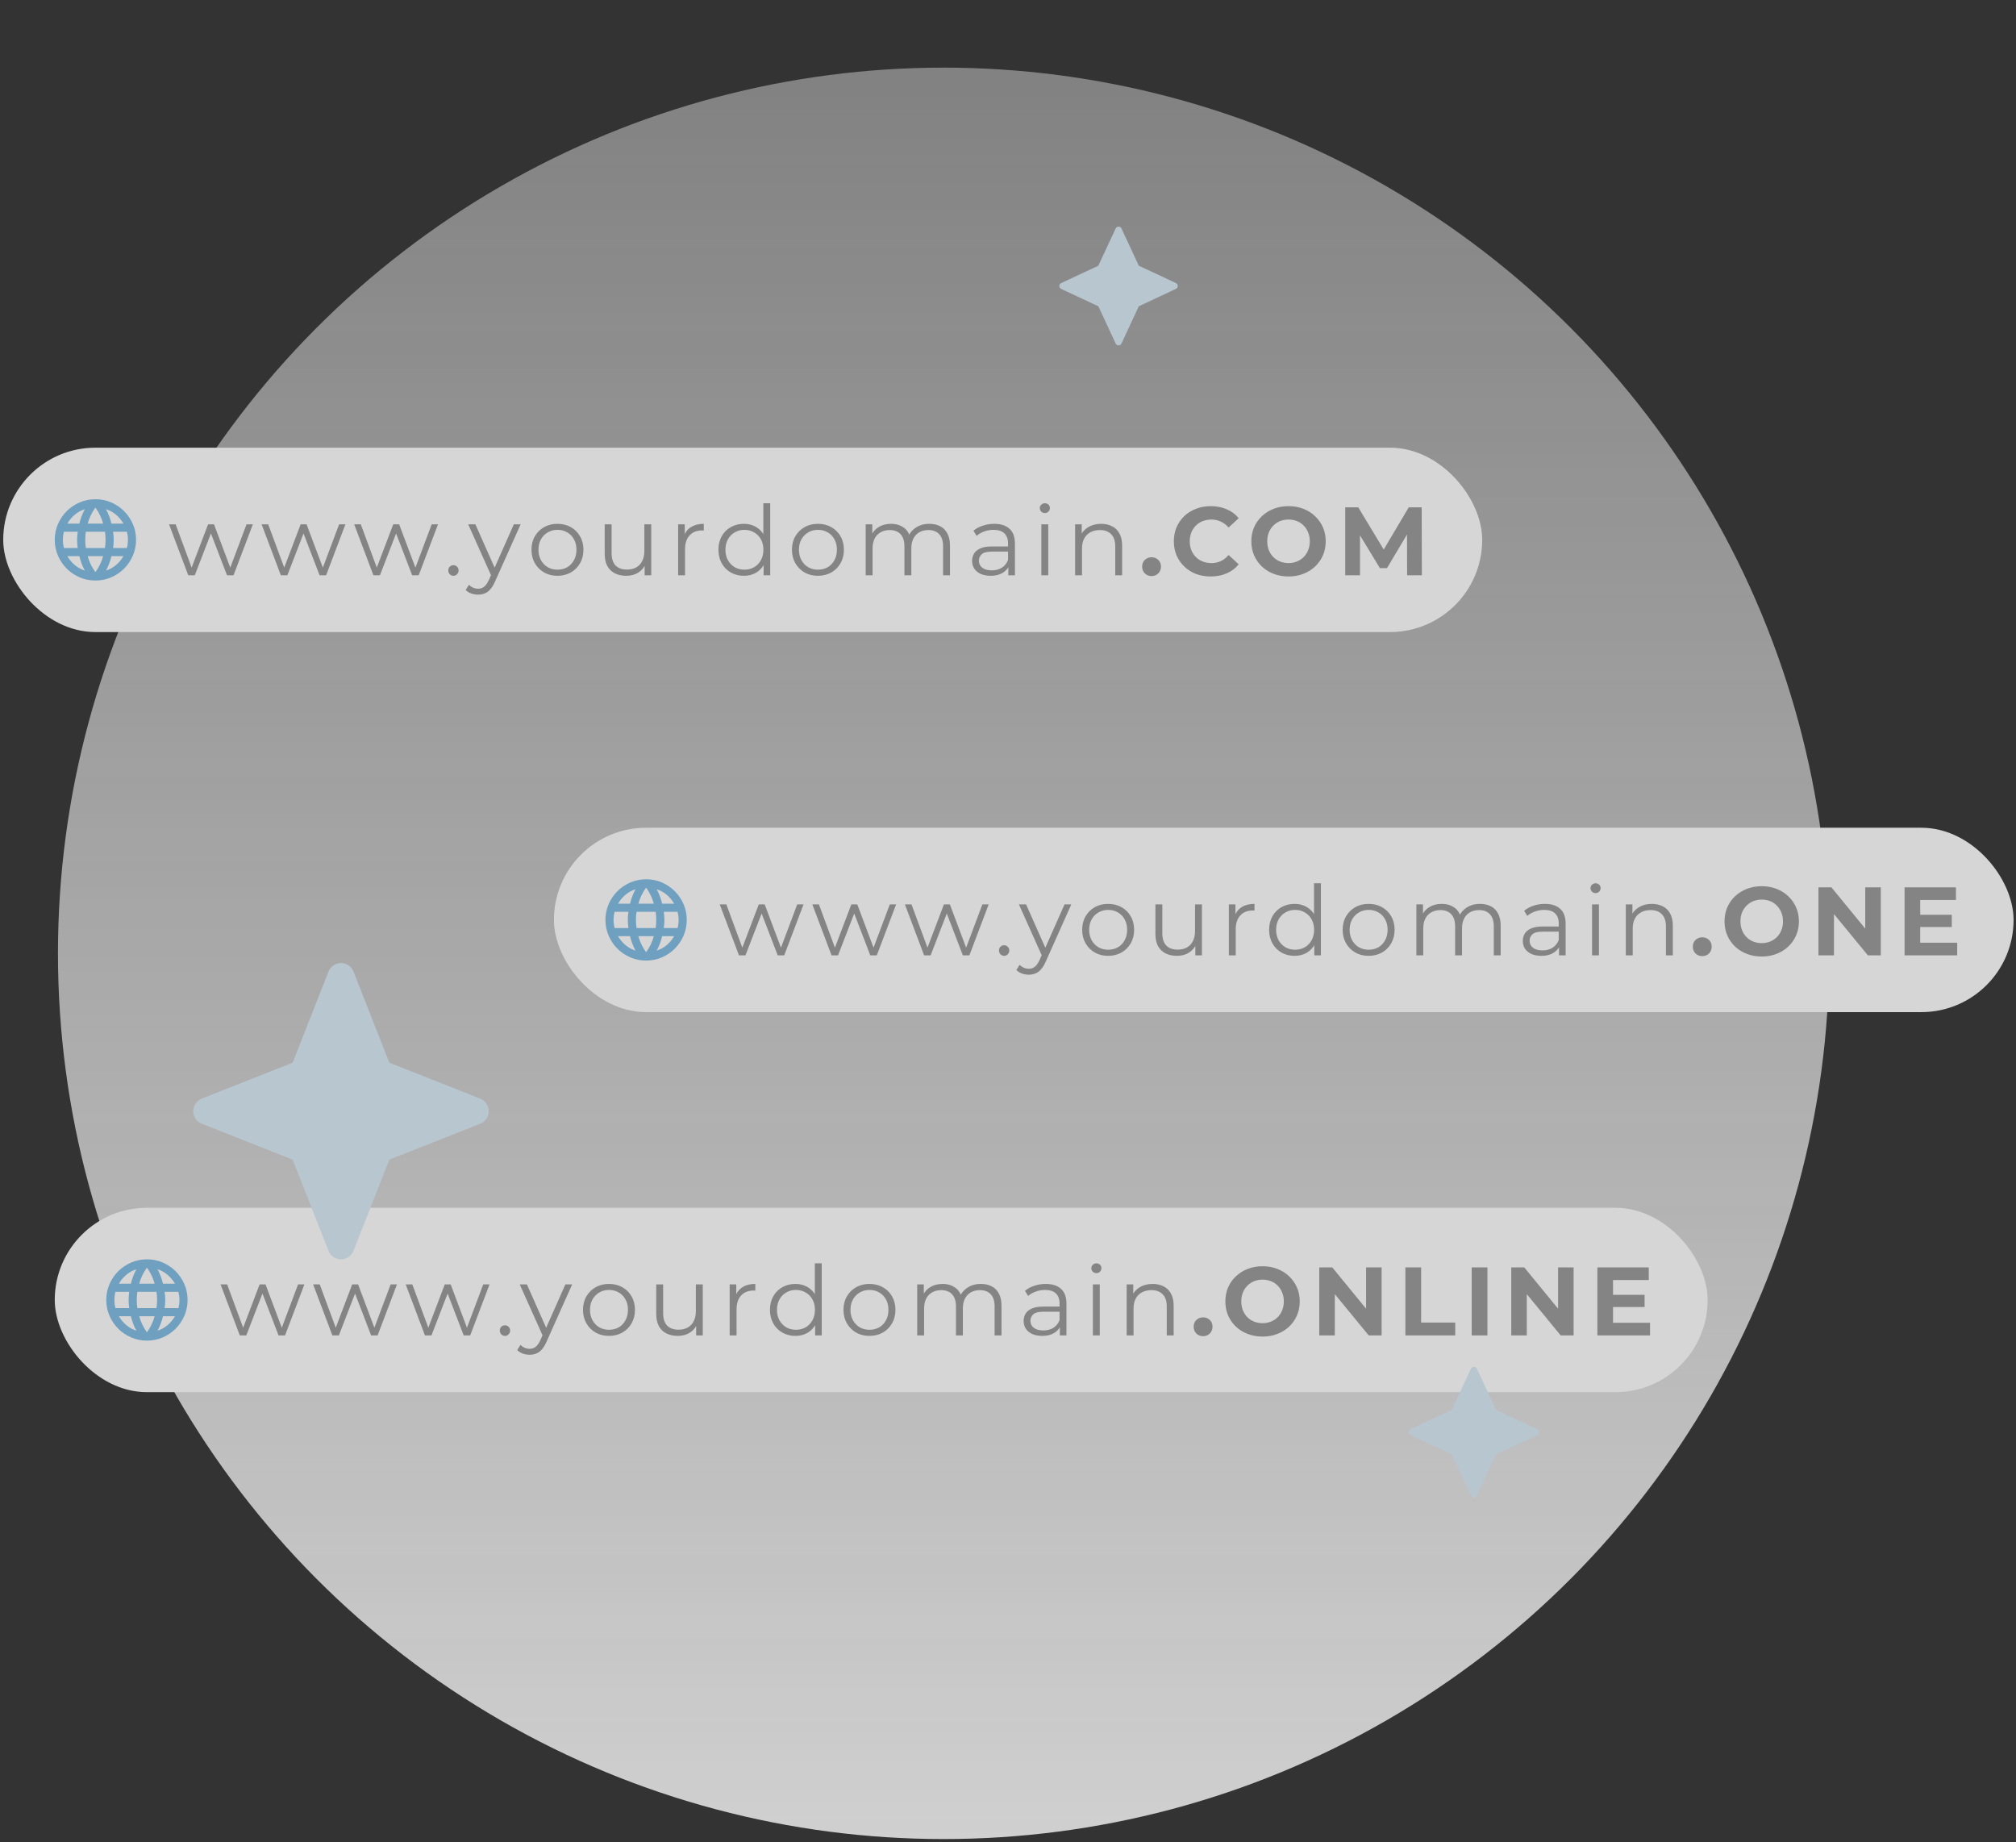
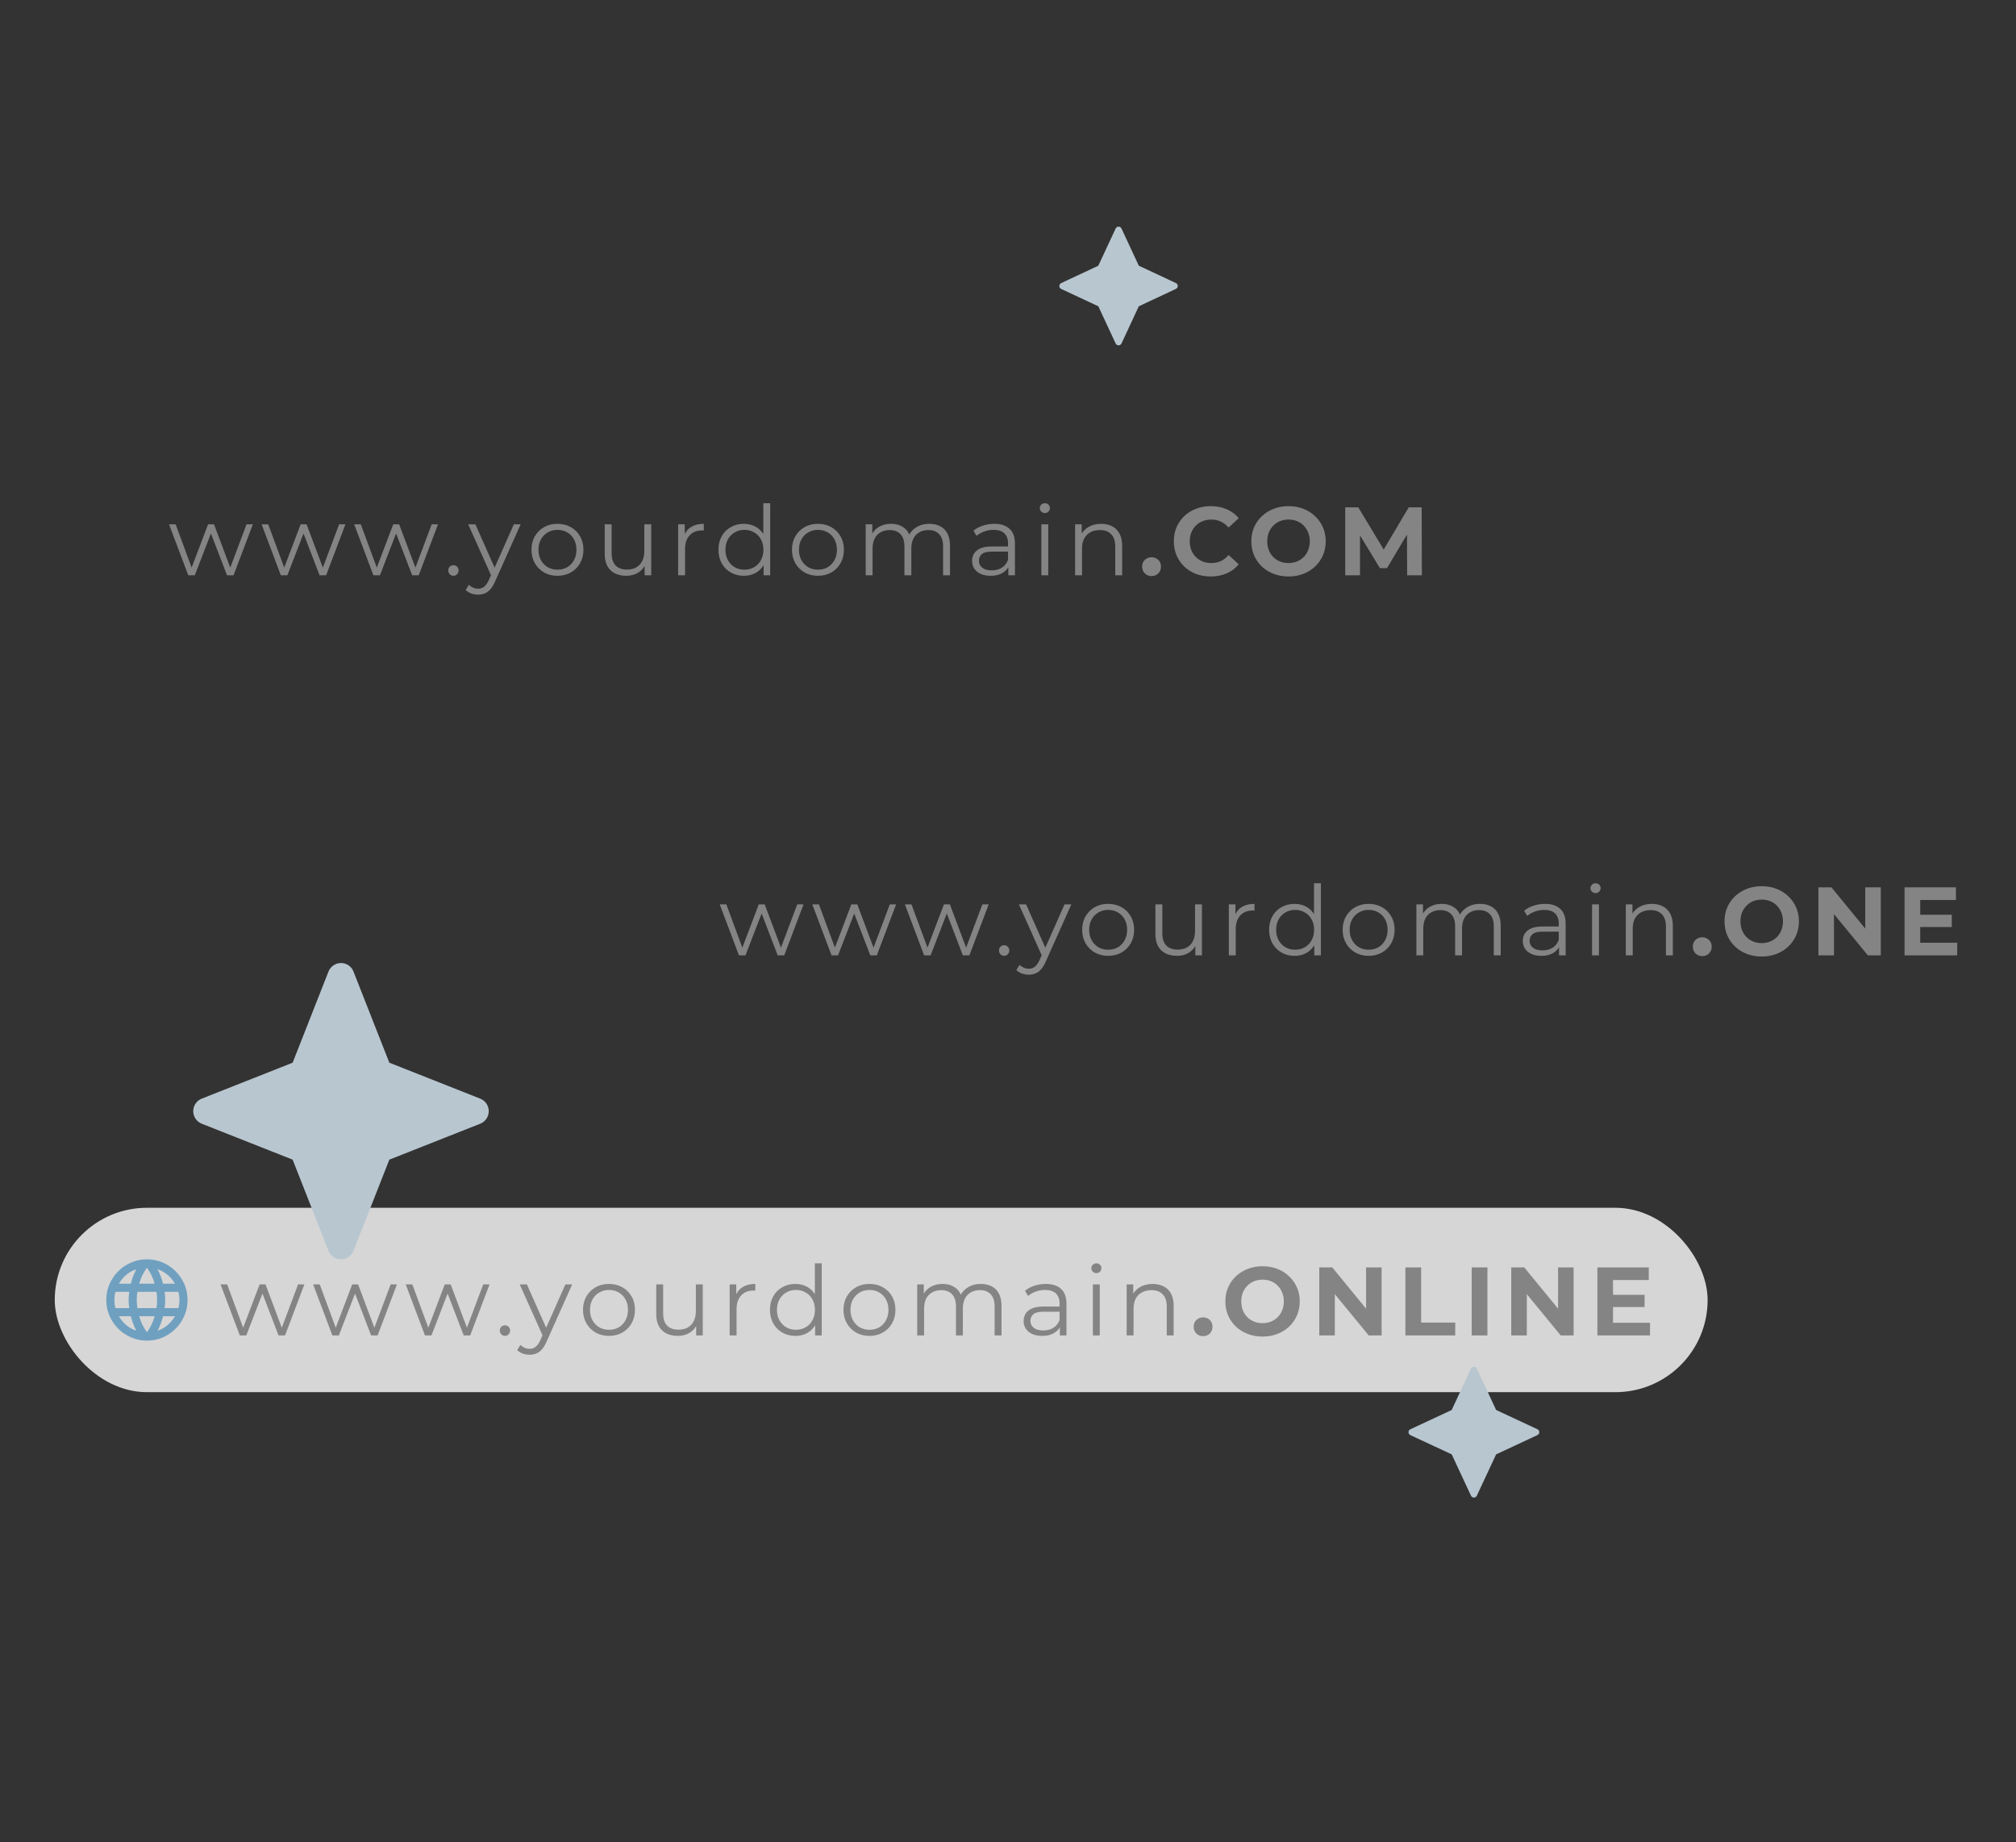
<svg xmlns="http://www.w3.org/2000/svg" width="313" height="286" viewBox="0 0 313 286" fill="none">
  <rect x="0" y="0" width="313" height="286" fill="#333333" stroke="none" />
  <g opacity="0.8">
-     <circle cx="146.5" cy="148" r="137.5" fill="url(#paint0_linear_8335_12517)" />
-     <rect x="86" y="128.5" width="226.623" height="28.623" rx="14.312" fill="white" />
-     <path d="M100.312 149.123C99.449 149.123 98.634 148.958 97.866 148.626C97.098 148.295 96.427 147.843 95.854 147.269C95.281 146.696 94.828 146.025 94.497 145.257C94.166 144.49 94 143.674 94 142.812C94 141.939 94.166 141.121 94.497 140.358C94.828 139.595 95.281 138.927 95.854 138.354C96.427 137.781 97.098 137.328 97.866 136.997C98.634 136.666 99.449 136.5 100.312 136.5C101.185 136.5 102.003 136.666 102.765 136.997C103.528 137.328 104.196 137.781 104.769 138.354C105.343 138.927 105.795 139.595 106.126 140.358C106.458 141.121 106.623 141.939 106.623 142.812C106.623 143.674 106.458 144.49 106.126 145.257C105.795 146.025 105.343 146.696 104.769 147.269C104.196 147.843 103.528 148.295 102.765 148.626C102.003 148.958 101.185 149.123 100.312 149.123ZM100.312 147.829C100.585 147.451 100.822 147.056 101.022 146.646C101.222 146.236 101.385 145.799 101.511 145.336H99.112C99.239 145.799 99.402 146.236 99.602 146.646C99.802 147.056 100.038 147.451 100.312 147.829ZM98.671 147.577C98.481 147.23 98.316 146.87 98.174 146.496C98.032 146.123 97.913 145.736 97.819 145.336H95.957C96.262 145.862 96.643 146.32 97.101 146.709C97.558 147.098 98.082 147.388 98.671 147.577ZM101.953 147.577C102.542 147.388 103.065 147.098 103.523 146.709C103.98 146.32 104.362 145.862 104.667 145.336H102.805C102.71 145.736 102.592 146.123 102.45 146.496C102.308 146.87 102.142 147.23 101.953 147.577ZM95.42 144.074H97.566C97.534 143.864 97.511 143.656 97.495 143.451C97.479 143.246 97.471 143.033 97.471 142.812C97.471 142.591 97.479 142.378 97.495 142.173C97.511 141.968 97.534 141.76 97.566 141.549H95.42C95.368 141.76 95.328 141.968 95.302 142.173C95.275 142.378 95.262 142.591 95.262 142.812C95.262 143.033 95.275 143.246 95.302 143.451C95.328 143.656 95.368 143.864 95.42 144.074ZM98.828 144.074H101.795C101.826 143.864 101.85 143.656 101.866 143.451C101.882 143.246 101.89 143.033 101.89 142.812C101.89 142.591 101.882 142.378 101.866 142.173C101.85 141.968 101.826 141.76 101.795 141.549H98.828C98.797 141.76 98.773 141.968 98.757 142.173C98.742 142.378 98.734 142.591 98.734 142.812C98.734 143.033 98.742 143.246 98.757 143.451C98.773 143.656 98.797 143.864 98.828 144.074ZM103.057 144.074H105.203C105.256 143.864 105.295 143.656 105.322 143.451C105.348 143.246 105.361 143.033 105.361 142.812C105.361 142.591 105.348 142.378 105.322 142.173C105.295 141.968 105.256 141.76 105.203 141.549H103.057C103.089 141.76 103.113 141.968 103.128 142.173C103.144 142.378 103.152 142.591 103.152 142.812C103.152 143.033 103.144 143.246 103.128 143.451C103.113 143.656 103.089 143.864 103.057 144.074ZM102.805 140.287H104.667C104.362 139.761 103.98 139.303 103.523 138.914C103.065 138.525 102.542 138.236 101.953 138.046C102.142 138.394 102.308 138.754 102.45 139.127C102.592 139.501 102.71 139.887 102.805 140.287ZM99.112 140.287H101.511C101.385 139.824 101.222 139.388 101.022 138.977C100.822 138.567 100.585 138.173 100.312 137.794C100.038 138.173 99.802 138.567 99.602 138.977C99.402 139.388 99.239 139.824 99.112 140.287ZM95.957 140.287H97.819C97.913 139.887 98.032 139.501 98.174 139.127C98.316 138.754 98.481 138.394 98.671 138.046C98.082 138.236 97.558 138.525 97.101 138.914C96.643 139.303 96.262 139.761 95.957 140.287Z" fill="#80BBE3" />
    <path d="M114.73 148.312L111.744 140.395H112.769L115.484 147.739H115.016L117.806 140.395H118.726L121.485 147.739H121.018L123.777 140.395H124.758L121.757 148.312H120.746L118.092 141.405H118.409L115.74 148.312H114.73ZM129.103 148.312L126.117 140.395H127.143L129.857 147.739H129.39L132.179 140.395H133.099L135.859 147.739H135.391L138.151 140.395H139.131L136.13 148.312H135.12L132.466 141.405H132.783L130.114 148.312H129.103ZM143.477 148.312L140.491 140.395H141.516L144.231 147.739H143.763L146.553 140.395H147.473L150.232 147.739H149.765L152.524 140.395H153.505L150.504 148.312H149.493L146.839 141.405H147.156L144.487 148.312H143.477ZM155.9 148.387C155.679 148.387 155.488 148.307 155.327 148.146C155.177 147.985 155.101 147.789 155.101 147.558C155.101 147.317 155.177 147.12 155.327 146.97C155.488 146.819 155.679 146.743 155.9 146.743C156.122 146.743 156.308 146.819 156.458 146.97C156.619 147.12 156.7 147.317 156.7 147.558C156.7 147.789 156.619 147.985 156.458 148.146C156.308 148.307 156.122 148.387 155.9 148.387ZM159.729 151.313C159.357 151.313 159 151.252 158.658 151.132C158.327 151.011 158.04 150.83 157.799 150.589L158.296 149.79C158.498 149.981 158.714 150.126 158.945 150.227C159.186 150.337 159.453 150.393 159.744 150.393C160.096 150.393 160.398 150.292 160.649 150.091C160.91 149.9 161.157 149.558 161.388 149.066L161.9 147.905L162.021 147.739L165.278 140.395H166.334L162.368 149.262C162.147 149.774 161.9 150.182 161.629 150.483C161.368 150.785 161.081 150.996 160.77 151.117C160.458 151.247 160.111 151.313 159.729 151.313ZM161.84 148.538L158.191 140.395H159.307L162.534 147.663L161.84 148.538ZM172.041 148.387C171.277 148.387 170.589 148.216 169.976 147.874C169.372 147.523 168.895 147.045 168.543 146.442C168.191 145.829 168.015 145.13 168.015 144.346C168.015 143.552 168.191 142.853 168.543 142.25C168.895 141.647 169.372 141.174 169.976 140.832C170.579 140.491 171.267 140.32 172.041 140.32C172.826 140.32 173.519 140.491 174.122 140.832C174.736 141.174 175.213 141.647 175.555 142.25C175.907 142.853 176.083 143.552 176.083 144.346C176.083 145.13 175.907 145.829 175.555 146.442C175.213 147.045 174.736 147.523 174.122 147.874C173.509 148.216 172.816 148.387 172.041 148.387ZM172.041 147.437C172.615 147.437 173.122 147.311 173.565 147.06C174.007 146.799 174.354 146.437 174.605 145.974C174.866 145.502 174.997 144.959 174.997 144.346C174.997 143.723 174.866 143.18 174.605 142.717C174.354 142.255 174.007 141.898 173.565 141.647C173.122 141.385 172.62 141.255 172.057 141.255C171.494 141.255 170.991 141.385 170.549 141.647C170.106 141.898 169.754 142.255 169.493 142.717C169.232 143.18 169.101 143.723 169.101 144.346C169.101 144.959 169.232 145.502 169.493 145.974C169.754 146.437 170.106 146.799 170.549 147.06C170.991 147.311 171.489 147.437 172.041 147.437ZM182.735 148.387C182.061 148.387 181.473 148.262 180.97 148.01C180.468 147.759 180.076 147.382 179.794 146.879C179.523 146.377 179.387 145.748 179.387 144.994V140.395H180.458V144.874C180.458 145.718 180.664 146.356 181.076 146.789C181.498 147.211 182.086 147.422 182.84 147.422C183.393 147.422 183.871 147.311 184.273 147.09C184.685 146.859 184.996 146.527 185.208 146.095C185.429 145.663 185.539 145.145 185.539 144.542V140.395H186.61V148.312H185.585V146.14L185.75 146.532C185.499 147.115 185.107 147.573 184.574 147.905C184.051 148.226 183.438 148.387 182.735 148.387ZM190.787 148.312V140.395H191.813V142.551L191.707 142.174C191.929 141.571 192.3 141.114 192.823 140.802C193.346 140.48 193.994 140.32 194.768 140.32V141.36C194.728 141.36 194.688 141.36 194.648 141.36C194.608 141.35 194.567 141.345 194.527 141.345C193.693 141.345 193.039 141.601 192.567 142.114C192.094 142.617 191.858 143.336 191.858 144.27V148.312H190.787ZM200.994 148.387C200.24 148.387 199.561 148.216 198.958 147.874C198.365 147.533 197.897 147.06 197.556 146.457C197.214 145.844 197.043 145.14 197.043 144.346C197.043 143.542 197.214 142.838 197.556 142.235C197.897 141.632 198.365 141.164 198.958 140.832C199.561 140.491 200.24 140.32 200.994 140.32C201.687 140.32 202.306 140.475 202.849 140.787C203.401 141.099 203.839 141.556 204.16 142.159C204.492 142.752 204.658 143.481 204.658 144.346C204.658 145.2 204.497 145.929 204.176 146.532C203.854 147.136 203.417 147.598 202.864 147.92C202.321 148.231 201.697 148.387 200.994 148.387ZM201.069 147.437C201.632 147.437 202.135 147.311 202.577 147.06C203.029 146.799 203.381 146.437 203.633 145.974C203.894 145.502 204.025 144.959 204.025 144.346C204.025 143.723 203.894 143.18 203.633 142.717C203.381 142.255 203.029 141.898 202.577 141.647C202.135 141.385 201.632 141.255 201.069 141.255C200.516 141.255 200.019 141.385 199.576 141.647C199.134 141.898 198.782 142.255 198.521 142.717C198.259 143.18 198.129 143.723 198.129 144.346C198.129 144.959 198.259 145.502 198.521 145.974C198.782 146.437 199.134 146.799 199.576 147.06C200.019 147.311 200.516 147.437 201.069 147.437ZM204.055 148.312V145.929L204.16 144.331L204.01 142.732V137.123H205.08V148.312H204.055ZM212.483 148.387C211.719 148.387 211.03 148.216 210.417 147.874C209.814 147.523 209.336 147.045 208.984 146.442C208.632 145.829 208.456 145.13 208.456 144.346C208.456 143.552 208.632 142.853 208.984 142.25C209.336 141.647 209.814 141.174 210.417 140.832C211.02 140.491 211.709 140.32 212.483 140.32C213.267 140.32 213.961 140.491 214.564 140.832C215.177 141.174 215.654 141.647 215.996 142.25C216.348 142.853 216.524 143.552 216.524 144.346C216.524 145.13 216.348 145.829 215.996 146.442C215.654 147.045 215.177 147.523 214.564 147.874C213.95 148.216 213.257 148.387 212.483 148.387ZM212.483 147.437C213.056 147.437 213.563 147.311 214.006 147.06C214.448 146.799 214.795 146.437 215.046 145.974C215.308 145.502 215.438 144.959 215.438 144.346C215.438 143.723 215.308 143.18 215.046 142.717C214.795 142.255 214.448 141.898 214.006 141.647C213.563 141.385 213.061 141.255 212.498 141.255C211.935 141.255 211.432 141.385 210.99 141.647C210.548 141.898 210.196 142.255 209.934 142.717C209.673 143.18 209.542 143.723 209.542 144.346C209.542 144.959 209.673 145.502 209.934 145.974C210.196 146.437 210.548 146.799 210.99 147.06C211.432 147.311 211.93 147.437 212.483 147.437ZM229.796 140.32C230.439 140.32 230.997 140.445 231.469 140.697C231.952 140.938 232.324 141.31 232.585 141.812C232.857 142.315 232.993 142.948 232.993 143.713V148.312H231.922V143.818C231.922 142.984 231.721 142.355 231.319 141.933C230.927 141.501 230.369 141.285 229.645 141.285C229.102 141.285 228.63 141.4 228.227 141.632C227.835 141.853 227.529 142.179 227.308 142.612C227.096 143.034 226.991 143.547 226.991 144.15V148.312H225.92V143.818C225.92 142.984 225.719 142.355 225.317 141.933C224.915 141.501 224.352 141.285 223.628 141.285C223.095 141.285 222.628 141.4 222.226 141.632C221.824 141.853 221.512 142.179 221.291 142.612C221.08 143.034 220.974 143.547 220.974 144.15V148.312H219.904V140.395H220.929V142.536L220.763 142.159C221.004 141.586 221.391 141.139 221.924 140.817C222.467 140.486 223.105 140.32 223.839 140.32C224.613 140.32 225.272 140.516 225.815 140.908C226.358 141.29 226.709 141.868 226.87 142.642L226.448 142.476C226.679 141.833 227.086 141.315 227.669 140.923C228.263 140.521 228.971 140.32 229.796 140.32ZM242.051 148.312V146.563L242.006 146.276V143.351C242.006 142.677 241.815 142.159 241.433 141.797C241.061 141.436 240.503 141.255 239.759 141.255C239.246 141.255 238.758 141.34 238.296 141.511C237.834 141.682 237.442 141.908 237.12 142.189L236.637 141.39C237.039 141.048 237.522 140.787 238.085 140.606C238.648 140.415 239.241 140.32 239.864 140.32C240.89 140.32 241.679 140.576 242.232 141.089C242.795 141.591 243.076 142.36 243.076 143.396V148.312H242.051ZM239.321 148.387C238.728 148.387 238.211 148.292 237.768 148.101C237.336 147.9 237.004 147.628 236.773 147.286C236.542 146.935 236.426 146.532 236.426 146.08C236.426 145.668 236.522 145.296 236.713 144.964C236.914 144.622 237.235 144.351 237.678 144.15C238.13 143.939 238.733 143.833 239.487 143.833H242.217V144.632H239.517C238.753 144.632 238.221 144.768 237.919 145.04C237.628 145.311 237.482 145.648 237.482 146.05C237.482 146.502 237.658 146.864 238.01 147.136C238.361 147.407 238.854 147.543 239.487 147.543C240.091 147.543 240.608 147.407 241.041 147.136C241.483 146.854 241.805 146.452 242.006 145.929L242.247 146.668C242.046 147.191 241.694 147.608 241.191 147.92C240.699 148.231 240.075 148.387 239.321 148.387ZM247.178 148.312V140.395H248.249V148.312H247.178ZM247.721 138.646C247.5 138.646 247.314 138.57 247.163 138.42C247.012 138.269 246.937 138.088 246.937 137.877C246.937 137.666 247.012 137.49 247.163 137.349C247.314 137.198 247.5 137.123 247.721 137.123C247.942 137.123 248.128 137.193 248.279 137.334C248.43 137.475 248.505 137.651 248.505 137.862C248.505 138.083 248.43 138.269 248.279 138.42C248.138 138.57 247.952 138.646 247.721 138.646ZM256.463 140.32C257.106 140.32 257.669 140.445 258.151 140.697C258.644 140.938 259.026 141.31 259.298 141.812C259.579 142.315 259.72 142.948 259.72 143.713V148.312H258.649V143.818C258.649 142.984 258.438 142.355 258.016 141.933C257.604 141.501 257.021 141.285 256.267 141.285C255.704 141.285 255.211 141.4 254.789 141.632C254.377 141.853 254.055 142.179 253.824 142.612C253.602 143.034 253.492 143.547 253.492 144.15V148.312H252.421V140.395H253.447V142.566L253.281 142.159C253.532 141.586 253.934 141.139 254.487 140.817C255.04 140.486 255.699 140.32 256.463 140.32ZM264.288 148.432C263.886 148.432 263.539 148.297 263.247 148.025C262.966 147.744 262.825 147.387 262.825 146.955C262.825 146.522 262.966 146.176 263.247 145.914C263.539 145.643 263.886 145.507 264.288 145.507C264.7 145.507 265.047 145.643 265.328 145.914C265.61 146.176 265.751 146.522 265.751 146.955C265.751 147.387 265.61 147.744 265.328 148.025C265.047 148.297 264.7 148.432 264.288 148.432ZM273.537 148.493C272.702 148.493 271.928 148.357 271.215 148.086C270.511 147.814 269.898 147.432 269.375 146.94C268.862 146.447 268.46 145.869 268.169 145.205C267.887 144.542 267.746 143.818 267.746 143.034C267.746 142.25 267.887 141.526 268.169 140.862C268.46 140.199 268.867 139.621 269.39 139.128C269.913 138.636 270.526 138.254 271.23 137.982C271.933 137.711 272.697 137.575 273.522 137.575C274.356 137.575 275.12 137.711 275.814 137.982C276.518 138.254 277.126 138.636 277.638 139.128C278.161 139.621 278.568 140.199 278.86 140.862C279.151 141.516 279.297 142.24 279.297 143.034C279.297 143.818 279.151 144.547 278.86 145.22C278.568 145.884 278.161 146.462 277.638 146.955C277.126 147.437 276.518 147.814 275.814 148.086C275.12 148.357 274.361 148.493 273.537 148.493ZM273.522 146.412C273.994 146.412 274.427 146.331 274.819 146.17C275.221 146.01 275.573 145.778 275.874 145.477C276.176 145.175 276.407 144.818 276.568 144.406C276.739 143.994 276.824 143.537 276.824 143.034C276.824 142.531 276.739 142.074 276.568 141.662C276.407 141.25 276.176 140.893 275.874 140.591C275.583 140.289 275.236 140.058 274.834 139.897C274.432 139.737 273.994 139.656 273.522 139.656C273.049 139.656 272.612 139.737 272.21 139.897C271.818 140.058 271.471 140.289 271.169 140.591C270.868 140.893 270.632 141.25 270.461 141.662C270.3 142.074 270.219 142.531 270.219 143.034C270.219 143.527 270.3 143.984 270.461 144.406C270.632 144.818 270.863 145.175 271.154 145.477C271.456 145.778 271.808 146.01 272.21 146.17C272.612 146.331 273.049 146.412 273.522 146.412ZM282.327 148.312V137.756H284.347L290.575 145.356H289.595V137.756H292.008V148.312H290.002L283.759 140.712H284.74V148.312H282.327ZM297.946 142.009H303.028V143.909H297.946V142.009ZM298.127 146.351H303.872V148.312H295.699V137.756H303.676V139.716H298.127V146.351Z" fill="#999999" />
    <rect x="8.5" y="187.5" width="256.623" height="28.623" rx="14.312" fill="white" />
    <path d="M22.812 208.123C21.949 208.123 21.134 207.958 20.366 207.626C19.598 207.295 18.927 206.843 18.354 206.269C17.781 205.696 17.328 205.025 16.997 204.257C16.666 203.49 16.5 202.674 16.5 201.812C16.5 200.939 16.666 200.121 16.997 199.358C17.328 198.595 17.781 197.927 18.354 197.354C18.927 196.781 19.598 196.328 20.366 195.997C21.134 195.666 21.949 195.5 22.812 195.5C23.685 195.5 24.503 195.666 25.265 195.997C26.028 196.328 26.696 196.781 27.269 197.354C27.843 197.927 28.295 198.595 28.626 199.358C28.958 200.121 29.123 200.939 29.123 201.812C29.123 202.674 28.958 203.49 28.626 204.257C28.295 205.025 27.843 205.696 27.269 206.269C26.696 206.843 26.028 207.295 25.265 207.626C24.503 207.958 23.685 208.123 22.812 208.123ZM22.812 206.829C23.085 206.451 23.322 206.056 23.522 205.646C23.722 205.236 23.885 204.799 24.011 204.336H21.613C21.739 204.799 21.902 205.236 22.102 205.646C22.302 206.056 22.538 206.451 22.812 206.829ZM21.171 206.577C20.981 206.23 20.816 205.87 20.674 205.496C20.532 205.123 20.413 204.736 20.319 204.336H18.457C18.762 204.862 19.143 205.32 19.601 205.709C20.058 206.098 20.582 206.388 21.171 206.577ZM24.453 206.577C25.042 206.388 25.565 206.098 26.023 205.709C26.48 205.32 26.862 204.862 27.167 204.336H25.305C25.21 204.736 25.092 205.123 24.95 205.496C24.808 205.87 24.642 206.23 24.453 206.577ZM17.92 203.074H20.066C20.035 202.864 20.011 202.656 19.995 202.451C19.979 202.246 19.971 202.033 19.971 201.812C19.971 201.591 19.979 201.378 19.995 201.173C20.011 200.968 20.035 200.76 20.066 200.549H17.92C17.867 200.76 17.828 200.968 17.802 201.173C17.776 201.378 17.762 201.591 17.762 201.812C17.762 202.033 17.776 202.246 17.802 202.451C17.828 202.656 17.867 202.864 17.92 203.074ZM21.328 203.074H24.295C24.326 202.864 24.35 202.656 24.366 202.451C24.382 202.246 24.39 202.033 24.39 201.812C24.39 201.591 24.382 201.378 24.366 201.173C24.35 200.968 24.326 200.76 24.295 200.549H21.328C21.297 200.76 21.273 200.968 21.257 201.173C21.242 201.378 21.234 201.591 21.234 201.812C21.234 202.033 21.242 202.246 21.257 202.451C21.273 202.656 21.297 202.864 21.328 203.074ZM25.557 203.074H27.703C27.756 202.864 27.795 202.656 27.822 202.451C27.848 202.246 27.861 202.033 27.861 201.812C27.861 201.591 27.848 201.378 27.822 201.173C27.795 200.968 27.756 200.76 27.703 200.549H25.557C25.589 200.76 25.613 200.968 25.628 201.173C25.644 201.378 25.652 201.591 25.652 201.812C25.652 202.033 25.644 202.246 25.628 202.451C25.613 202.656 25.589 202.864 25.557 203.074ZM25.305 199.287H27.167C26.862 198.761 26.48 198.303 26.023 197.914C25.565 197.525 25.042 197.236 24.453 197.046C24.642 197.394 24.808 197.754 24.95 198.127C25.092 198.501 25.21 198.887 25.305 199.287ZM21.613 199.287H24.011C23.885 198.824 23.722 198.388 23.522 197.977C23.322 197.567 23.085 197.173 22.812 196.794C22.538 197.173 22.302 197.567 22.102 197.977C21.902 198.388 21.739 198.824 21.613 199.287ZM18.457 199.287H20.319C20.413 198.887 20.532 198.501 20.674 198.127C20.816 197.754 20.981 197.394 21.171 197.046C20.582 197.236 20.058 197.525 19.601 197.914C19.143 198.303 18.762 198.761 18.457 199.287Z" fill="#80BBE3" />
    <path d="M37.23 207.312L34.244 199.395H35.269L37.984 206.739H37.516L40.306 199.395H41.226L43.985 206.739H43.518L46.277 199.395H47.258L44.257 207.312H43.246L40.592 200.405H40.909L38.24 207.312H37.23ZM51.603 207.312L48.617 199.395H49.643L52.357 206.739H51.89L54.679 199.395H55.599L58.359 206.739H57.891L60.651 199.395H61.631L58.63 207.312H57.62L54.966 200.405H55.283L52.614 207.312H51.603ZM65.977 207.312L62.991 199.395H64.016L66.731 206.739H66.263L69.053 199.395H69.973L72.732 206.739H72.265L75.024 199.395H76.005L73.004 207.312H71.993L69.339 200.405H69.656L66.987 207.312H65.977ZM78.4 207.387C78.179 207.387 77.988 207.307 77.827 207.146C77.677 206.985 77.601 206.789 77.601 206.558C77.601 206.317 77.677 206.12 77.827 205.97C77.988 205.819 78.179 205.743 78.4 205.743C78.622 205.743 78.808 205.819 78.958 205.97C79.119 206.12 79.2 206.317 79.2 206.558C79.2 206.789 79.119 206.985 78.958 207.146C78.808 207.307 78.622 207.387 78.4 207.387ZM82.229 210.313C81.857 210.313 81.5 210.252 81.158 210.132C80.827 210.011 80.54 209.83 80.299 209.589L80.796 208.79C80.998 208.981 81.214 209.126 81.445 209.227C81.686 209.337 81.953 209.393 82.244 209.393C82.596 209.393 82.898 209.292 83.149 209.091C83.41 208.9 83.657 208.558 83.888 208.066L84.4 206.905L84.521 206.739L87.778 199.395H88.834L84.868 208.262C84.647 208.774 84.4 209.182 84.129 209.483C83.868 209.785 83.581 209.996 83.269 210.117C82.958 210.247 82.611 210.313 82.229 210.313ZM84.34 207.538L80.691 199.395H81.807L85.034 206.663L84.34 207.538ZM94.541 207.387C93.778 207.387 93.089 207.216 92.476 206.874C91.872 206.523 91.395 206.045 91.043 205.442C90.691 204.829 90.515 204.13 90.515 203.346C90.515 202.552 90.691 201.853 91.043 201.25C91.395 200.647 91.872 200.174 92.476 199.832C93.079 199.491 93.767 199.32 94.541 199.32C95.326 199.32 96.019 199.491 96.623 199.832C97.236 200.174 97.713 200.647 98.055 201.25C98.407 201.853 98.583 202.552 98.583 203.346C98.583 204.13 98.407 204.829 98.055 205.442C97.713 206.045 97.236 206.523 96.623 206.874C96.009 207.216 95.316 207.387 94.541 207.387ZM94.541 206.437C95.115 206.437 95.622 206.311 96.064 206.06C96.507 205.799 96.854 205.437 97.105 204.974C97.366 204.502 97.497 203.959 97.497 203.346C97.497 202.723 97.366 202.18 97.105 201.717C96.854 201.255 96.507 200.898 96.064 200.647C95.622 200.385 95.12 200.255 94.557 200.255C93.994 200.255 93.491 200.385 93.049 200.647C92.606 200.898 92.254 201.255 91.993 201.717C91.732 202.18 91.601 202.723 91.601 203.346C91.601 203.959 91.732 204.502 91.993 204.974C92.254 205.437 92.606 205.799 93.049 206.06C93.491 206.311 93.989 206.437 94.541 206.437ZM105.235 207.387C104.561 207.387 103.973 207.262 103.47 207.01C102.968 206.759 102.576 206.382 102.294 205.879C102.023 205.377 101.887 204.748 101.887 203.994V199.395H102.958V203.874C102.958 204.718 103.164 205.356 103.576 205.789C103.998 206.211 104.586 206.422 105.34 206.422C105.893 206.422 106.371 206.311 106.773 206.09C107.185 205.859 107.496 205.527 107.708 205.095C107.929 204.663 108.039 204.145 108.039 203.542V199.395H109.11V207.312H108.085V205.14L108.25 205.532C107.999 206.115 107.607 206.573 107.074 206.905C106.551 207.226 105.938 207.387 105.235 207.387ZM113.287 207.312V199.395H114.313V201.551L114.207 201.174C114.429 200.571 114.8 200.114 115.323 199.802C115.846 199.48 116.494 199.32 117.268 199.32V200.36C117.228 200.36 117.188 200.36 117.148 200.36C117.108 200.35 117.067 200.345 117.027 200.345C116.193 200.345 115.539 200.601 115.067 201.114C114.594 201.617 114.358 202.336 114.358 203.27V207.312H113.287ZM123.494 207.387C122.74 207.387 122.061 207.216 121.458 206.874C120.865 206.533 120.397 206.06 120.056 205.457C119.714 204.844 119.543 204.14 119.543 203.346C119.543 202.542 119.714 201.838 120.056 201.235C120.397 200.632 120.865 200.164 121.458 199.832C122.061 199.491 122.74 199.32 123.494 199.32C124.187 199.32 124.806 199.475 125.349 199.787C125.901 200.099 126.339 200.556 126.66 201.159C126.992 201.752 127.158 202.481 127.158 203.346C127.158 204.2 126.997 204.929 126.676 205.532C126.354 206.136 125.917 206.598 125.364 206.92C124.821 207.231 124.197 207.387 123.494 207.387ZM123.569 206.437C124.132 206.437 124.635 206.311 125.077 206.06C125.529 205.799 125.881 205.437 126.133 204.974C126.394 204.502 126.525 203.959 126.525 203.346C126.525 202.723 126.394 202.18 126.133 201.717C125.881 201.255 125.529 200.898 125.077 200.647C124.635 200.385 124.132 200.255 123.569 200.255C123.016 200.255 122.519 200.385 122.076 200.647C121.634 200.898 121.282 201.255 121.021 201.717C120.759 202.18 120.629 202.723 120.629 203.346C120.629 203.959 120.759 204.502 121.021 204.974C121.282 205.437 121.634 205.799 122.076 206.06C122.519 206.311 123.016 206.437 123.569 206.437ZM126.555 207.312V204.929L126.66 203.331L126.51 201.732V196.123H127.58V207.312H126.555ZM134.983 207.387C134.219 207.387 133.53 207.216 132.917 206.874C132.314 206.523 131.836 206.045 131.484 205.442C131.132 204.829 130.956 204.13 130.956 203.346C130.956 202.552 131.132 201.853 131.484 201.25C131.836 200.647 132.314 200.174 132.917 199.832C133.52 199.491 134.209 199.32 134.983 199.32C135.767 199.32 136.461 199.491 137.064 199.832C137.677 200.174 138.154 200.647 138.496 201.25C138.848 201.853 139.024 202.552 139.024 203.346C139.024 204.13 138.848 204.829 138.496 205.442C138.154 206.045 137.677 206.523 137.064 206.874C136.45 207.216 135.757 207.387 134.983 207.387ZM134.983 206.437C135.556 206.437 136.063 206.311 136.506 206.06C136.948 205.799 137.295 205.437 137.546 204.974C137.808 204.502 137.938 203.959 137.938 203.346C137.938 202.723 137.808 202.18 137.546 201.717C137.295 201.255 136.948 200.898 136.506 200.647C136.063 200.385 135.561 200.255 134.998 200.255C134.435 200.255 133.932 200.385 133.49 200.647C133.048 200.898 132.696 201.255 132.434 201.717C132.173 202.18 132.042 202.723 132.042 203.346C132.042 203.959 132.173 204.502 132.434 204.974C132.696 205.437 133.048 205.799 133.49 206.06C133.932 206.311 134.43 206.437 134.983 206.437ZM152.296 199.32C152.939 199.32 153.497 199.445 153.969 199.697C154.452 199.938 154.824 200.31 155.085 200.812C155.357 201.315 155.493 201.948 155.493 202.713V207.312H154.422V202.818C154.422 201.984 154.221 201.355 153.819 200.933C153.427 200.501 152.869 200.285 152.145 200.285C151.602 200.285 151.13 200.4 150.727 200.632C150.335 200.853 150.029 201.179 149.808 201.612C149.596 202.034 149.491 202.547 149.491 203.15V207.312H148.42V202.818C148.42 201.984 148.219 201.355 147.817 200.933C147.415 200.501 146.852 200.285 146.128 200.285C145.595 200.285 145.128 200.4 144.726 200.632C144.324 200.853 144.012 201.179 143.791 201.612C143.58 202.034 143.474 202.547 143.474 203.15V207.312H142.404V199.395H143.429V201.536L143.263 201.159C143.504 200.586 143.891 200.139 144.424 199.817C144.967 199.486 145.605 199.32 146.339 199.32C147.113 199.32 147.772 199.516 148.315 199.908C148.858 200.29 149.209 200.868 149.37 201.642L148.948 201.476C149.179 200.833 149.586 200.315 150.169 199.923C150.763 199.521 151.471 199.32 152.296 199.32ZM164.551 207.312V205.563L164.506 205.276V202.351C164.506 201.677 164.315 201.159 163.933 200.797C163.561 200.436 163.003 200.255 162.259 200.255C161.746 200.255 161.258 200.34 160.796 200.511C160.334 200.682 159.942 200.908 159.62 201.189L159.137 200.39C159.539 200.048 160.022 199.787 160.585 199.606C161.148 199.415 161.741 199.32 162.364 199.32C163.39 199.32 164.179 199.576 164.732 200.089C165.295 200.591 165.576 201.36 165.576 202.396V207.312H164.551ZM161.821 207.387C161.228 207.387 160.711 207.292 160.268 207.101C159.836 206.9 159.504 206.628 159.273 206.286C159.042 205.935 158.926 205.532 158.926 205.08C158.926 204.668 159.022 204.296 159.213 203.964C159.414 203.622 159.735 203.351 160.178 203.15C160.63 202.939 161.233 202.833 161.987 202.833H164.717V203.632H162.017C161.253 203.632 160.721 203.768 160.419 204.04C160.128 204.311 159.982 204.648 159.982 205.05C159.982 205.502 160.158 205.864 160.51 206.136C160.861 206.407 161.354 206.543 161.987 206.543C162.591 206.543 163.108 206.407 163.541 206.136C163.983 205.854 164.305 205.452 164.506 204.929L164.747 205.668C164.546 206.191 164.194 206.608 163.691 206.92C163.199 207.231 162.575 207.387 161.821 207.387ZM169.678 207.312V199.395H170.749V207.312H169.678ZM170.221 197.646C170 197.646 169.814 197.57 169.663 197.42C169.512 197.269 169.437 197.088 169.437 196.877C169.437 196.666 169.512 196.49 169.663 196.349C169.814 196.198 170 196.123 170.221 196.123C170.442 196.123 170.628 196.193 170.779 196.334C170.93 196.475 171.005 196.651 171.005 196.862C171.005 197.083 170.93 197.269 170.779 197.42C170.638 197.57 170.452 197.646 170.221 197.646ZM178.963 199.32C179.606 199.32 180.169 199.445 180.651 199.697C181.144 199.938 181.526 200.31 181.798 200.812C182.079 201.315 182.22 201.948 182.22 202.713V207.312H181.149V202.818C181.149 201.984 180.938 201.355 180.516 200.933C180.104 200.501 179.521 200.285 178.767 200.285C178.204 200.285 177.711 200.4 177.289 200.632C176.877 200.853 176.555 201.179 176.324 201.612C176.102 202.034 175.992 202.547 175.992 203.15V207.312H174.921V199.395H175.947V201.566L175.781 201.159C176.032 200.586 176.434 200.139 176.987 199.817C177.54 199.486 178.199 199.32 178.963 199.32ZM186.788 207.432C186.386 207.432 186.039 207.297 185.747 207.025C185.466 206.744 185.325 206.387 185.325 205.955C185.325 205.522 185.466 205.176 185.747 204.914C186.039 204.643 186.386 204.507 186.788 204.507C187.2 204.507 187.547 204.643 187.828 204.914C188.11 205.176 188.251 205.522 188.251 205.955C188.251 206.387 188.11 206.744 187.828 207.025C187.547 207.297 187.2 207.432 186.788 207.432ZM196.037 207.493C195.202 207.493 194.428 207.357 193.715 207.086C193.011 206.814 192.398 206.432 191.875 205.94C191.362 205.447 190.96 204.869 190.669 204.205C190.387 203.542 190.246 202.818 190.246 202.034C190.246 201.25 190.387 200.526 190.669 199.862C190.96 199.199 191.367 198.621 191.89 198.128C192.413 197.636 193.026 197.254 193.73 196.982C194.433 196.711 195.197 196.575 196.022 196.575C196.856 196.575 197.62 196.711 198.314 196.982C199.018 197.254 199.626 197.636 200.138 198.128C200.661 198.621 201.068 199.199 201.36 199.862C201.651 200.516 201.797 201.24 201.797 202.034C201.797 202.818 201.651 203.547 201.36 204.22C201.068 204.884 200.661 205.462 200.138 205.955C199.626 206.437 199.018 206.814 198.314 207.086C197.62 207.357 196.861 207.493 196.037 207.493ZM196.022 205.412C196.494 205.412 196.927 205.331 197.319 205.17C197.721 205.01 198.073 204.778 198.374 204.477C198.676 204.175 198.907 203.818 199.068 203.406C199.239 202.994 199.324 202.537 199.324 202.034C199.324 201.531 199.239 201.074 199.068 200.662C198.907 200.25 198.676 199.893 198.374 199.591C198.083 199.289 197.736 199.058 197.334 198.897C196.932 198.737 196.494 198.656 196.022 198.656C195.549 198.656 195.112 198.737 194.71 198.897C194.318 199.058 193.971 199.289 193.669 199.591C193.368 199.893 193.132 200.25 192.961 200.662C192.8 201.074 192.719 201.531 192.719 202.034C192.719 202.527 192.8 202.984 192.961 203.406C193.132 203.818 193.363 204.175 193.654 204.477C193.956 204.778 194.308 205.01 194.71 205.17C195.112 205.331 195.549 205.412 196.022 205.412ZM204.827 207.312V196.756H206.847L213.075 204.356H212.095V196.756H214.508V207.312H212.502L206.259 199.712H207.24V207.312H204.827ZM218.199 207.312V196.756H220.642V205.321H225.935V207.312H218.199ZM228.493 207.312V196.756H230.936V207.312H228.493ZM234.635 207.312V196.756H236.656L242.883 204.356H241.903V196.756H244.316V207.312H242.31L236.068 199.712H237.048V207.312H234.635ZM250.254 201.009H255.336V202.909H250.254V201.009ZM250.435 205.351H256.18V207.312H248.007V196.756H255.984V198.716H250.435V205.351Z" fill="#999999" />
    <path d="M176.807 41.247L174.119 35.473C173.94 35.088 173.392 35.088 173.213 35.473L170.52 41.253L164.758 43.948C164.374 44.128 164.374 44.674 164.758 44.854L170.526 47.549L173.213 53.323C173.392 53.708 173.94 53.708 174.12 53.323L176.807 47.549L182.57 44.848C182.954 44.669 182.954 44.122 182.57 43.943L176.807 41.247Z" fill="#D9EBF7" />
    <path d="M52.943 149.5C53.794 149.5 54.571 150.027 54.881 150.825L60.448 164.977L74.566 170.557C74.955 170.712 75.288 170.98 75.522 171.327C75.757 171.674 75.883 172.084 75.883 172.503C75.883 172.922 75.757 173.331 75.522 173.677C75.288 174.024 74.955 174.292 74.566 174.447L60.448 180.028L54.881 194.18C54.726 194.57 54.459 194.903 54.113 195.138C53.767 195.374 53.359 195.5 52.941 195.5C52.523 195.5 52.114 195.374 51.769 195.138C51.423 194.903 51.155 194.57 51.001 194.18L45.435 180.028L31.316 174.447C30.928 174.292 30.595 174.024 30.36 173.677C30.126 173.331 30 172.922 30 172.503C30 172.084 30.126 171.674 30.36 171.327C30.595 170.98 30.928 170.712 31.316 170.557L45.435 164.977L51.001 150.825C51.156 150.435 51.425 150.101 51.77 149.865C52.117 149.629 52.525 149.502 52.943 149.5Z" fill="#D9EBF7" />
    <path d="M232.282 218.885L229.29 212.471C229.11 212.086 228.563 212.086 228.383 212.471L225.385 218.891L218.972 221.883C218.587 222.063 218.587 222.61 218.972 222.79L225.391 225.782L228.384 232.196C228.563 232.58 229.11 232.58 229.29 232.196L232.282 225.782L238.697 222.784C239.081 222.604 239.081 222.057 238.697 221.877L232.282 218.885Z" fill="#D9EBF7" />
-     <rect x="0.5" y="69.5" width="229.623" height="28.623" rx="14.312" fill="white" />
-     <path d="M14.812 90.123C13.949 90.123 13.134 89.958 12.366 89.626C11.598 89.295 10.927 88.843 10.354 88.269C9.781 87.696 9.328 87.025 8.997 86.257C8.666 85.49 8.5 84.674 8.5 83.812C8.5 82.939 8.666 82.121 8.997 81.358C9.328 80.595 9.781 79.927 10.354 79.354C10.927 78.781 11.598 78.328 12.366 77.997C13.134 77.666 13.949 77.5 14.812 77.5C15.685 77.5 16.503 77.666 17.265 77.997C18.028 78.328 18.696 78.781 19.269 79.354C19.843 79.927 20.295 80.595 20.626 81.358C20.958 82.121 21.123 82.939 21.123 83.812C21.123 84.674 20.958 85.49 20.626 86.257C20.295 87.025 19.843 87.696 19.269 88.269C18.696 88.843 18.028 89.295 17.265 89.626C16.503 89.958 15.685 90.123 14.812 90.123ZM14.812 88.829C15.085 88.451 15.322 88.056 15.522 87.646C15.722 87.236 15.885 86.799 16.011 86.336H13.613C13.739 86.799 13.902 87.236 14.102 87.646C14.302 88.056 14.538 88.451 14.812 88.829ZM13.171 88.577C12.981 88.23 12.816 87.87 12.674 87.496C12.532 87.123 12.413 86.736 12.319 86.336H10.457C10.762 86.862 11.143 87.32 11.601 87.709C12.058 88.098 12.582 88.388 13.171 88.577ZM16.453 88.577C17.042 88.388 17.565 88.098 18.023 87.709C18.48 87.32 18.862 86.862 19.167 86.336H17.305C17.21 86.736 17.092 87.123 16.95 87.496C16.808 87.87 16.642 88.23 16.453 88.577ZM9.92 85.074H12.066C12.034 84.864 12.011 84.656 11.995 84.451C11.979 84.246 11.971 84.033 11.971 83.812C11.971 83.591 11.979 83.378 11.995 83.173C12.011 82.968 12.034 82.76 12.066 82.549H9.92C9.868 82.76 9.828 82.968 9.802 83.173C9.775 83.378 9.762 83.591 9.762 83.812C9.762 84.033 9.775 84.246 9.802 84.451C9.828 84.656 9.868 84.864 9.92 85.074ZM13.328 85.074H16.295C16.326 84.864 16.35 84.656 16.366 84.451C16.382 84.246 16.39 84.033 16.39 83.812C16.39 83.591 16.382 83.378 16.366 83.173C16.35 82.968 16.326 82.76 16.295 82.549H13.328C13.297 82.76 13.273 82.968 13.257 83.173C13.242 83.378 13.234 83.591 13.234 83.812C13.234 84.033 13.242 84.246 13.257 84.451C13.273 84.656 13.297 84.864 13.328 85.074ZM17.557 85.074H19.703C19.756 84.864 19.795 84.656 19.822 84.451C19.848 84.246 19.861 84.033 19.861 83.812C19.861 83.591 19.848 83.378 19.822 83.173C19.795 82.968 19.756 82.76 19.703 82.549H17.557C17.589 82.76 17.613 82.968 17.628 83.173C17.644 83.378 17.652 83.591 17.652 83.812C17.652 84.033 17.644 84.246 17.628 84.451C17.613 84.656 17.589 84.864 17.557 85.074ZM17.305 81.287H19.167C18.862 80.761 18.48 80.303 18.023 79.914C17.565 79.525 17.042 79.236 16.453 79.046C16.642 79.394 16.808 79.754 16.95 80.127C17.092 80.501 17.21 80.887 17.305 81.287ZM13.613 81.287H16.011C15.885 80.824 15.722 80.388 15.522 79.977C15.322 79.567 15.085 79.173 14.812 78.794C14.538 79.173 14.302 79.567 14.102 79.977C13.902 80.388 13.739 80.824 13.613 81.287ZM10.457 81.287H12.319C12.413 80.887 12.532 80.501 12.674 80.127C12.816 79.754 12.981 79.394 13.171 79.046C12.582 79.236 12.058 79.525 11.601 79.914C11.143 80.303 10.762 80.761 10.457 81.287Z" fill="#80BBE3" />
    <path d="M29.23 89.312L26.244 81.395H27.269L29.984 88.739H29.516L32.306 81.395H33.226L35.985 88.739H35.518L38.277 81.395H39.258L36.257 89.312H35.246L32.592 82.405H32.909L30.24 89.312H29.23ZM43.603 89.312L40.617 81.395H41.643L44.357 88.739H43.89L46.679 81.395H47.599L50.359 88.739H49.891L52.651 81.395H53.631L50.63 89.312H49.62L46.966 82.405H47.283L44.614 89.312H43.603ZM57.977 89.312L54.991 81.395H56.016L58.731 88.739H58.263L61.053 81.395H61.973L64.732 88.739H64.265L67.024 81.395H68.005L65.004 89.312H63.993L61.339 82.405H61.656L58.987 89.312H57.977ZM70.4 89.387C70.179 89.387 69.988 89.307 69.827 89.146C69.677 88.985 69.601 88.789 69.601 88.558C69.601 88.317 69.677 88.121 69.827 87.97C69.988 87.819 70.179 87.743 70.4 87.743C70.622 87.743 70.808 87.819 70.958 87.97C71.119 88.121 71.2 88.317 71.2 88.558C71.2 88.789 71.119 88.985 70.958 89.146C70.808 89.307 70.622 89.387 70.4 89.387ZM74.229 92.313C73.857 92.313 73.5 92.252 73.158 92.132C72.827 92.011 72.54 91.83 72.299 91.589L72.796 90.79C72.998 90.981 73.214 91.126 73.445 91.227C73.686 91.337 73.953 91.393 74.244 91.393C74.596 91.393 74.898 91.292 75.149 91.091C75.41 90.9 75.657 90.558 75.888 90.066L76.4 88.905L76.521 88.739L79.778 81.395H80.834L76.868 90.262C76.647 90.775 76.4 91.182 76.129 91.483C75.868 91.785 75.581 91.996 75.269 92.117C74.958 92.247 74.611 92.313 74.229 92.313ZM76.34 89.538L72.691 81.395H73.807L77.034 88.663L76.34 89.538ZM86.541 89.387C85.778 89.387 85.089 89.216 84.476 88.874C83.872 88.523 83.395 88.045 83.043 87.442C82.691 86.829 82.515 86.13 82.515 85.346C82.515 84.552 82.691 83.853 83.043 83.25C83.395 82.647 83.872 82.174 84.476 81.832C85.079 81.49 85.767 81.32 86.541 81.32C87.326 81.32 88.019 81.49 88.623 81.832C89.236 82.174 89.713 82.647 90.055 83.25C90.407 83.853 90.583 84.552 90.583 85.346C90.583 86.13 90.407 86.829 90.055 87.442C89.713 88.045 89.236 88.523 88.623 88.874C88.009 89.216 87.316 89.387 86.541 89.387ZM86.541 88.437C87.115 88.437 87.622 88.311 88.064 88.06C88.507 87.799 88.854 87.437 89.105 86.974C89.366 86.502 89.497 85.959 89.497 85.346C89.497 84.723 89.366 84.18 89.105 83.717C88.854 83.255 88.507 82.898 88.064 82.647C87.622 82.385 87.12 82.255 86.557 82.255C85.994 82.255 85.491 82.385 85.049 82.647C84.606 82.898 84.254 83.255 83.993 83.717C83.732 84.18 83.601 84.723 83.601 85.346C83.601 85.959 83.732 86.502 83.993 86.974C84.254 87.437 84.606 87.799 85.049 88.06C85.491 88.311 85.989 88.437 86.541 88.437ZM97.234 89.387C96.561 89.387 95.973 89.261 95.47 89.01C94.968 88.759 94.576 88.382 94.294 87.879C94.023 87.377 93.887 86.748 93.887 85.994V81.395H94.957V85.874C94.957 86.718 95.164 87.356 95.576 87.789C95.998 88.211 96.586 88.422 97.34 88.422C97.893 88.422 98.371 88.311 98.773 88.09C99.185 87.859 99.496 87.527 99.708 87.095C99.929 86.663 100.039 86.145 100.039 85.542V81.395H101.11V89.312H100.085V87.14L100.25 87.532C99.999 88.115 99.607 88.573 99.074 88.905C98.552 89.226 97.938 89.387 97.234 89.387ZM105.287 89.312V81.395H106.313V83.551L106.207 83.174C106.429 82.571 106.8 82.114 107.323 81.802C107.846 81.481 108.494 81.32 109.268 81.32V82.36C109.228 82.36 109.188 82.36 109.148 82.36C109.108 82.35 109.067 82.345 109.027 82.345C108.193 82.345 107.539 82.601 107.067 83.114C106.594 83.617 106.358 84.335 106.358 85.27V89.312H105.287ZM115.494 89.387C114.74 89.387 114.061 89.216 113.458 88.874C112.865 88.533 112.397 88.06 112.056 87.457C111.714 86.844 111.543 86.14 111.543 85.346C111.543 84.542 111.714 83.838 112.056 83.235C112.397 82.632 112.865 82.164 113.458 81.832C114.061 81.49 114.74 81.32 115.494 81.32C116.187 81.32 116.806 81.475 117.349 81.787C117.901 82.099 118.339 82.556 118.66 83.159C118.992 83.752 119.158 84.481 119.158 85.346C119.158 86.2 118.997 86.929 118.676 87.532C118.354 88.136 117.917 88.598 117.364 88.92C116.821 89.231 116.197 89.387 115.494 89.387ZM115.569 88.437C116.132 88.437 116.635 88.311 117.077 88.06C117.529 87.799 117.881 87.437 118.133 86.974C118.394 86.502 118.525 85.959 118.525 85.346C118.525 84.723 118.394 84.18 118.133 83.717C117.881 83.255 117.529 82.898 117.077 82.647C116.635 82.385 116.132 82.255 115.569 82.255C115.016 82.255 114.519 82.385 114.076 82.647C113.634 82.898 113.282 83.255 113.021 83.717C112.759 84.18 112.629 84.723 112.629 85.346C112.629 85.959 112.759 86.502 113.021 86.974C113.282 87.437 113.634 87.799 114.076 88.06C114.519 88.311 115.016 88.437 115.569 88.437ZM118.555 89.312V86.929L118.66 85.331L118.51 83.732V78.123H119.58V89.312H118.555ZM126.983 89.387C126.219 89.387 125.53 89.216 124.917 88.874C124.314 88.523 123.836 88.045 123.484 87.442C123.132 86.829 122.956 86.13 122.956 85.346C122.956 84.552 123.132 83.853 123.484 83.25C123.836 82.647 124.314 82.174 124.917 81.832C125.52 81.49 126.209 81.32 126.983 81.32C127.767 81.32 128.461 81.49 129.064 81.832C129.677 82.174 130.154 82.647 130.496 83.25C130.848 83.853 131.024 84.552 131.024 85.346C131.024 86.13 130.848 86.829 130.496 87.442C130.154 88.045 129.677 88.523 129.064 88.874C128.45 89.216 127.757 89.387 126.983 89.387ZM126.983 88.437C127.556 88.437 128.063 88.311 128.506 88.06C128.948 87.799 129.295 87.437 129.546 86.974C129.808 86.502 129.938 85.959 129.938 85.346C129.938 84.723 129.808 84.18 129.546 83.717C129.295 83.255 128.948 82.898 128.506 82.647C128.063 82.385 127.561 82.255 126.998 82.255C126.435 82.255 125.932 82.385 125.49 82.647C125.048 82.898 124.696 83.255 124.434 83.717C124.173 84.18 124.042 84.723 124.042 85.346C124.042 85.959 124.173 86.502 124.434 86.974C124.696 87.437 125.048 87.799 125.49 88.06C125.932 88.311 126.43 88.437 126.983 88.437ZM144.296 81.32C144.939 81.32 145.497 81.445 145.969 81.697C146.452 81.938 146.824 82.31 147.085 82.812C147.357 83.315 147.493 83.948 147.493 84.713V89.312H146.422V84.818C146.422 83.984 146.221 83.355 145.819 82.933C145.427 82.501 144.869 82.285 144.145 82.285C143.602 82.285 143.13 82.4 142.727 82.632C142.335 82.853 142.029 83.179 141.808 83.612C141.596 84.034 141.491 84.547 141.491 85.15V89.312H140.42V84.818C140.42 83.984 140.219 83.355 139.817 82.933C139.415 82.501 138.852 82.285 138.128 82.285C137.595 82.285 137.128 82.4 136.726 82.632C136.324 82.853 136.012 83.179 135.791 83.612C135.58 84.034 135.474 84.547 135.474 85.15V89.312H134.404V81.395H135.429V83.536L135.263 83.159C135.504 82.586 135.891 82.139 136.424 81.817C136.967 81.486 137.605 81.32 138.339 81.32C139.113 81.32 139.772 81.516 140.315 81.908C140.858 82.29 141.209 82.868 141.37 83.642L140.948 83.476C141.179 82.833 141.586 82.315 142.169 81.923C142.763 81.521 143.471 81.32 144.296 81.32ZM156.551 89.312V87.562L156.506 87.276V84.351C156.506 83.677 156.315 83.159 155.933 82.797C155.561 82.436 155.003 82.255 154.259 82.255C153.746 82.255 153.258 82.34 152.796 82.511C152.334 82.682 151.942 82.908 151.62 83.189L151.137 82.39C151.539 82.049 152.022 81.787 152.585 81.606C153.148 81.415 153.741 81.32 154.364 81.32C155.39 81.32 156.179 81.576 156.732 82.089C157.295 82.591 157.576 83.36 157.576 84.396V89.312H156.551ZM153.821 89.387C153.228 89.387 152.711 89.292 152.268 89.101C151.836 88.9 151.504 88.628 151.273 88.286C151.042 87.934 150.926 87.532 150.926 87.08C150.926 86.668 151.022 86.296 151.213 85.964C151.414 85.622 151.735 85.351 152.178 85.15C152.63 84.939 153.233 84.833 153.987 84.833H156.717V85.632H154.017C153.253 85.632 152.721 85.768 152.419 86.04C152.128 86.311 151.982 86.648 151.982 87.05C151.982 87.502 152.158 87.864 152.51 88.136C152.861 88.407 153.354 88.543 153.987 88.543C154.591 88.543 155.108 88.407 155.541 88.136C155.983 87.854 156.305 87.452 156.506 86.929L156.747 87.668C156.546 88.191 156.194 88.608 155.691 88.92C155.199 89.231 154.575 89.387 153.821 89.387ZM161.678 89.312V81.395H162.749V89.312H161.678ZM162.221 79.646C162 79.646 161.814 79.57 161.663 79.42C161.512 79.269 161.437 79.088 161.437 78.877C161.437 78.666 161.512 78.49 161.663 78.349C161.814 78.198 162 78.123 162.221 78.123C162.442 78.123 162.628 78.193 162.779 78.334C162.93 78.475 163.005 78.651 163.005 78.862C163.005 79.083 162.93 79.269 162.779 79.42C162.638 79.57 162.452 79.646 162.221 79.646ZM170.963 81.32C171.606 81.32 172.169 81.445 172.651 81.697C173.144 81.938 173.526 82.31 173.798 82.812C174.079 83.315 174.22 83.948 174.22 84.713V89.312H173.149V84.818C173.149 83.984 172.938 83.355 172.516 82.933C172.104 82.501 171.521 82.285 170.767 82.285C170.204 82.285 169.711 82.4 169.289 82.632C168.877 82.853 168.555 83.179 168.324 83.612C168.102 84.034 167.992 84.547 167.992 85.15V89.312H166.921V81.395H167.947V83.567L167.781 83.159C168.032 82.586 168.434 82.139 168.987 81.817C169.54 81.486 170.199 81.32 170.963 81.32ZM178.788 89.432C178.386 89.432 178.039 89.297 177.747 89.025C177.466 88.744 177.325 88.387 177.325 87.955C177.325 87.522 177.466 87.175 177.747 86.914C178.039 86.643 178.386 86.507 178.788 86.507C179.2 86.507 179.547 86.643 179.828 86.914C180.11 87.175 180.251 87.522 180.251 87.955C180.251 88.387 180.11 88.744 179.828 89.025C179.547 89.297 179.2 89.432 178.788 89.432ZM187.961 89.493C187.147 89.493 186.388 89.362 185.684 89.101C184.991 88.829 184.388 88.447 183.875 87.955C183.362 87.462 182.96 86.884 182.669 86.221C182.387 85.557 182.246 84.828 182.246 84.034C182.246 83.24 182.387 82.511 182.669 81.847C182.96 81.184 183.362 80.606 183.875 80.113C184.398 79.621 185.006 79.244 185.7 78.982C186.393 78.711 187.152 78.575 187.977 78.575C188.891 78.575 189.716 78.736 190.45 79.058C191.194 79.369 191.817 79.832 192.319 80.445L190.751 81.893C190.389 81.481 189.987 81.174 189.545 80.973C189.102 80.762 188.62 80.656 188.097 80.656C187.605 80.656 187.152 80.737 186.74 80.897C186.328 81.058 185.971 81.29 185.669 81.591C185.368 81.893 185.132 82.249 184.961 82.662C184.8 83.074 184.719 83.531 184.719 84.034C184.719 84.537 184.8 84.994 184.961 85.406C185.132 85.818 185.368 86.175 185.669 86.477C185.971 86.778 186.328 87.01 186.74 87.171C187.152 87.331 187.605 87.412 188.097 87.412C188.62 87.412 189.102 87.311 189.545 87.11C189.987 86.899 190.389 86.582 190.751 86.16L192.319 87.608C191.817 88.221 191.194 88.689 190.45 89.01C189.716 89.332 188.886 89.493 187.961 89.493ZM200.069 89.493C199.235 89.493 198.46 89.357 197.747 89.086C197.043 88.814 196.43 88.432 195.907 87.939C195.394 87.447 194.992 86.869 194.701 86.205C194.419 85.542 194.278 84.818 194.278 84.034C194.278 83.25 194.419 82.526 194.701 81.862C194.992 81.199 195.399 80.621 195.922 80.128C196.445 79.636 197.058 79.254 197.762 78.982C198.465 78.711 199.229 78.575 200.054 78.575C200.888 78.575 201.652 78.711 202.346 78.982C203.05 79.254 203.658 79.636 204.171 80.128C204.693 80.621 205.1 81.199 205.392 81.862C205.684 82.516 205.829 83.24 205.829 84.034C205.829 84.818 205.684 85.547 205.392 86.221C205.1 86.884 204.693 87.462 204.171 87.955C203.658 88.437 203.05 88.814 202.346 89.086C201.652 89.357 200.893 89.493 200.069 89.493ZM200.054 87.412C200.526 87.412 200.959 87.331 201.351 87.171C201.753 87.01 202.105 86.778 202.406 86.477C202.708 86.175 202.939 85.818 203.1 85.406C203.271 84.994 203.356 84.537 203.356 84.034C203.356 83.531 203.271 83.074 203.1 82.662C202.939 82.249 202.708 81.893 202.406 81.591C202.115 81.29 201.768 81.058 201.366 80.897C200.964 80.737 200.526 80.656 200.054 80.656C199.581 80.656 199.144 80.737 198.742 80.897C198.35 81.058 198.003 81.29 197.701 81.591C197.4 81.893 197.164 82.249 196.993 82.662C196.832 83.074 196.751 83.531 196.751 84.034C196.751 84.526 196.832 84.984 196.993 85.406C197.164 85.818 197.395 86.175 197.686 86.477C197.988 86.778 198.34 87.01 198.742 87.171C199.144 87.331 199.581 87.412 200.054 87.412ZM208.859 89.312V78.756H210.88L215.373 86.205H214.303L218.721 78.756H220.726L220.757 89.312H218.465L218.449 82.27H218.872L215.343 88.196H214.242L210.638 82.27H211.151V89.312H208.859Z" fill="#999999" />
  </g>
  <defs>
    <linearGradient id="paint0_linear_8335_12517" x1="146.5" y1="10.5" x2="146.5" y2="285.5" gradientUnits="userSpaceOnUse">
      <stop stop-color="#F7F7F7" stop-opacity="0.5" />
      <stop offset="1" stop-color="#F7F7F7" />
    </linearGradient>
  </defs>
</svg>